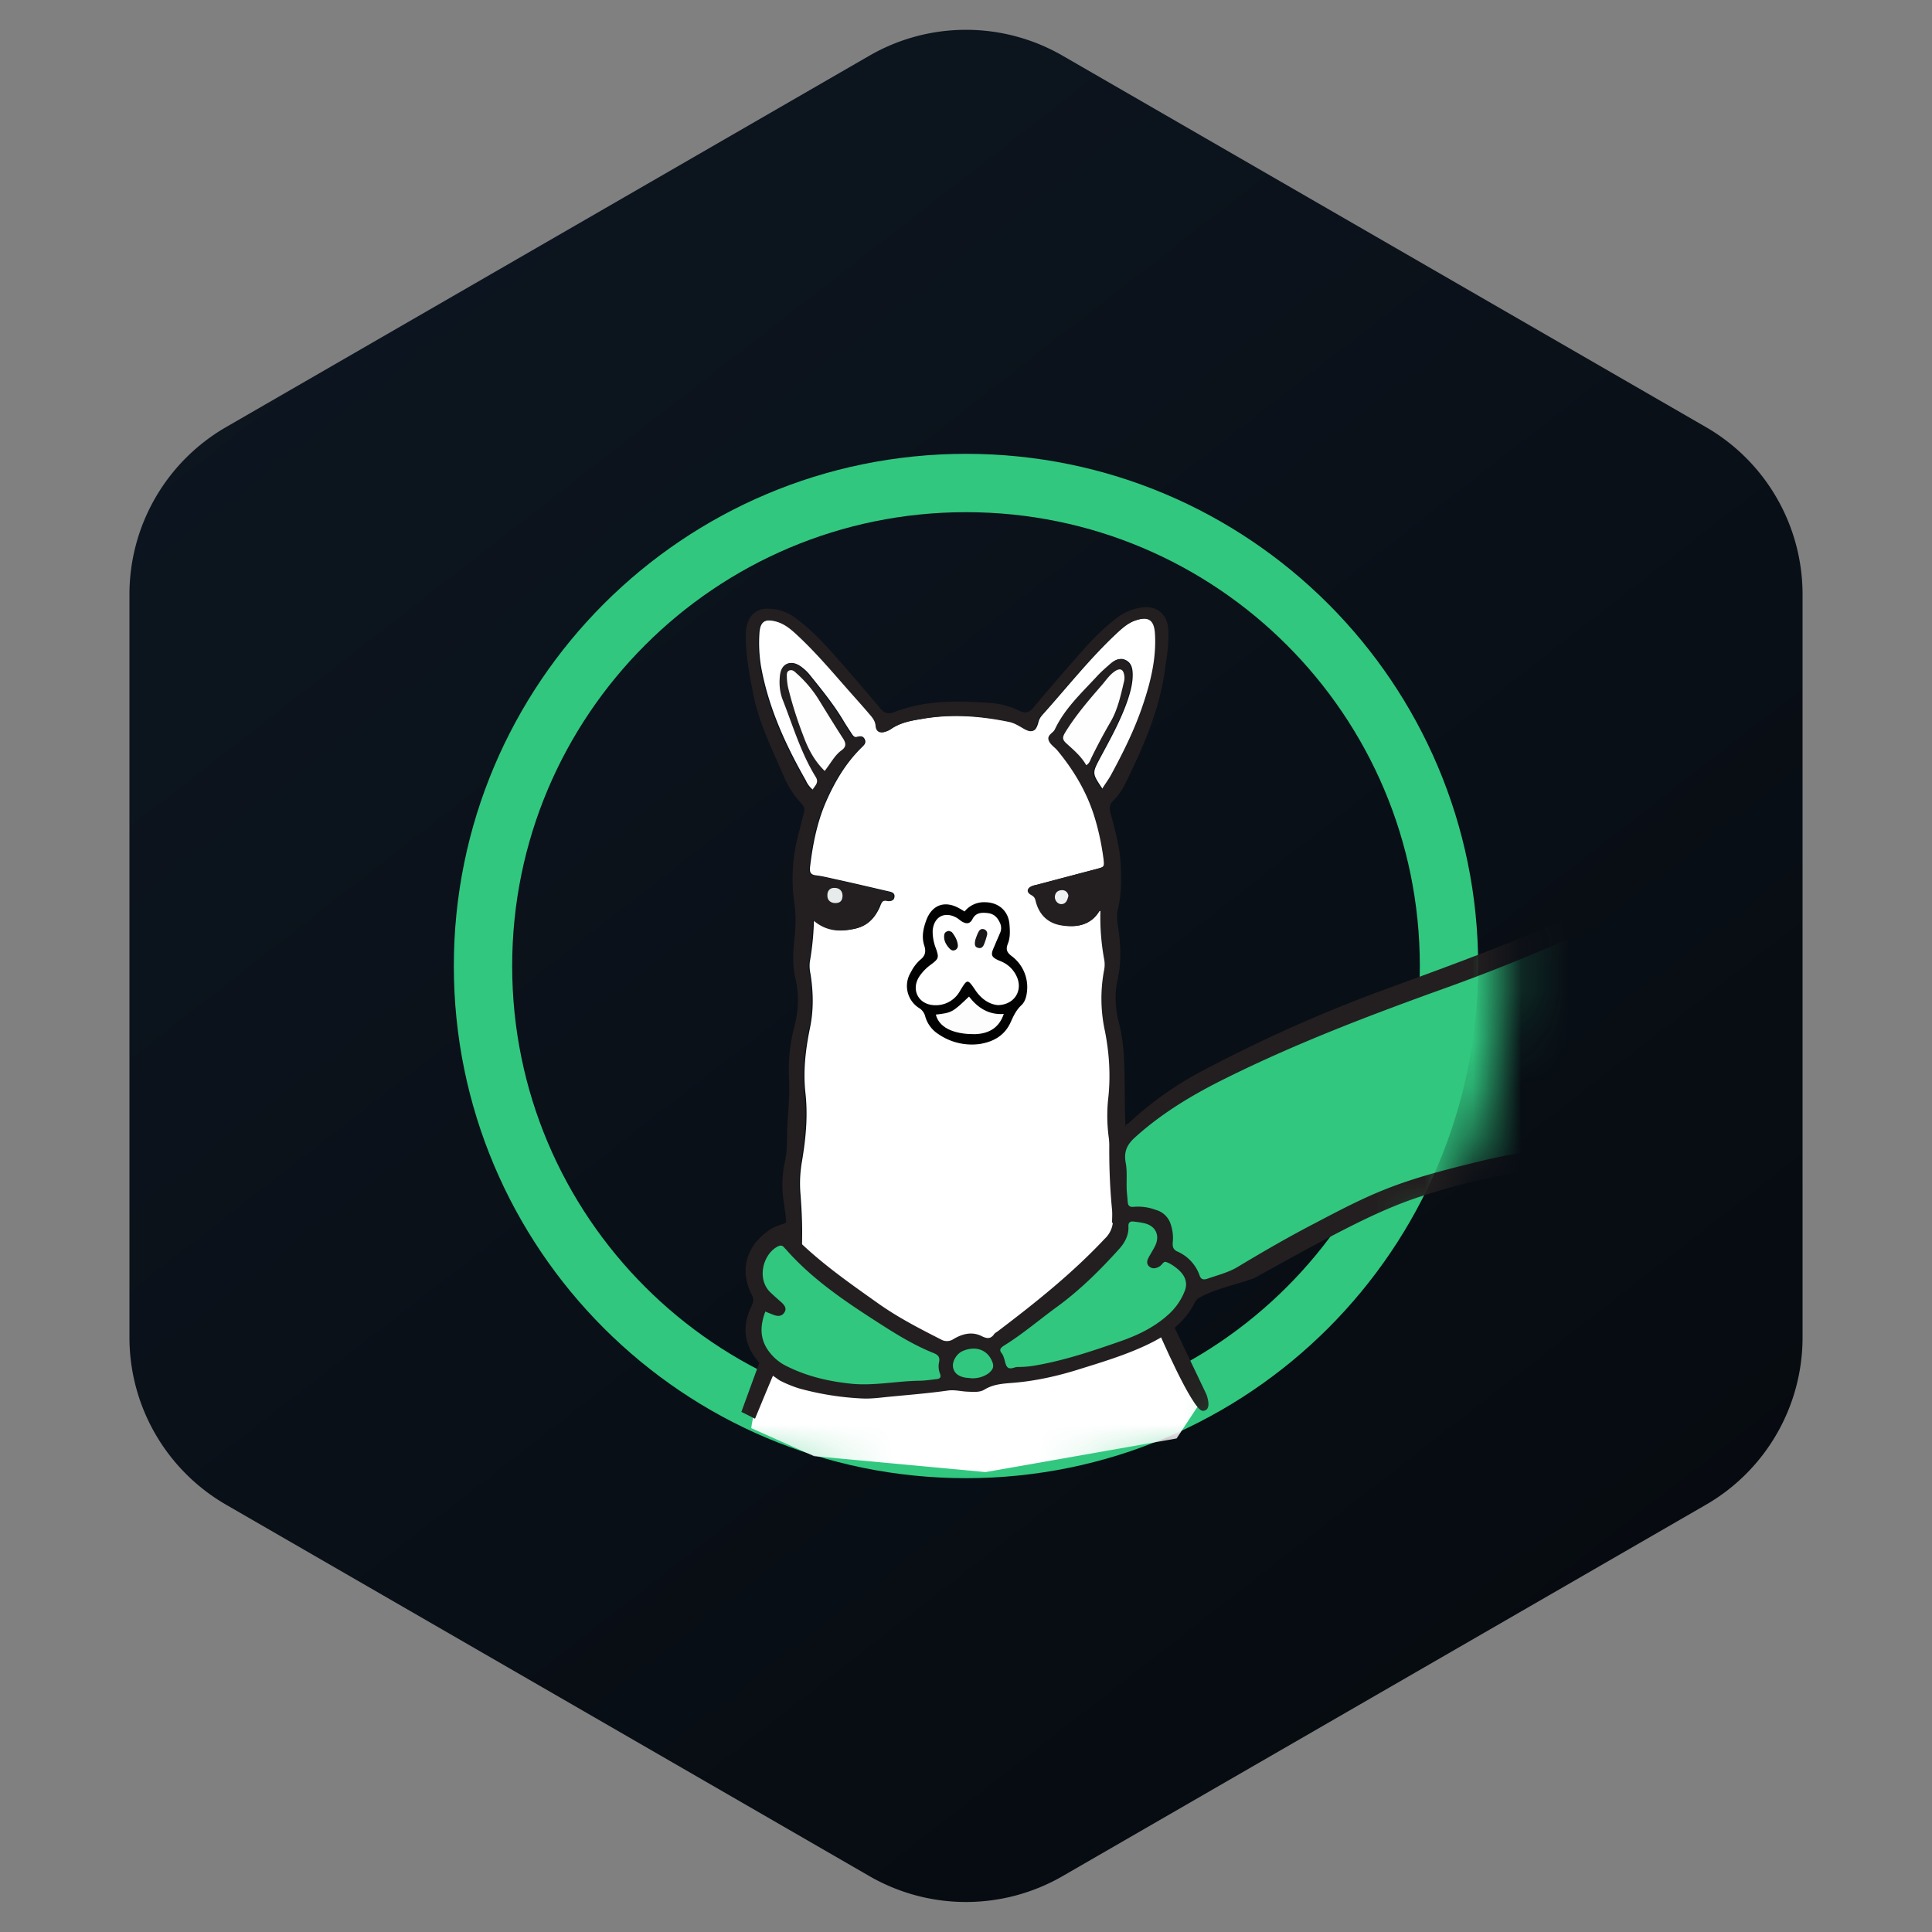
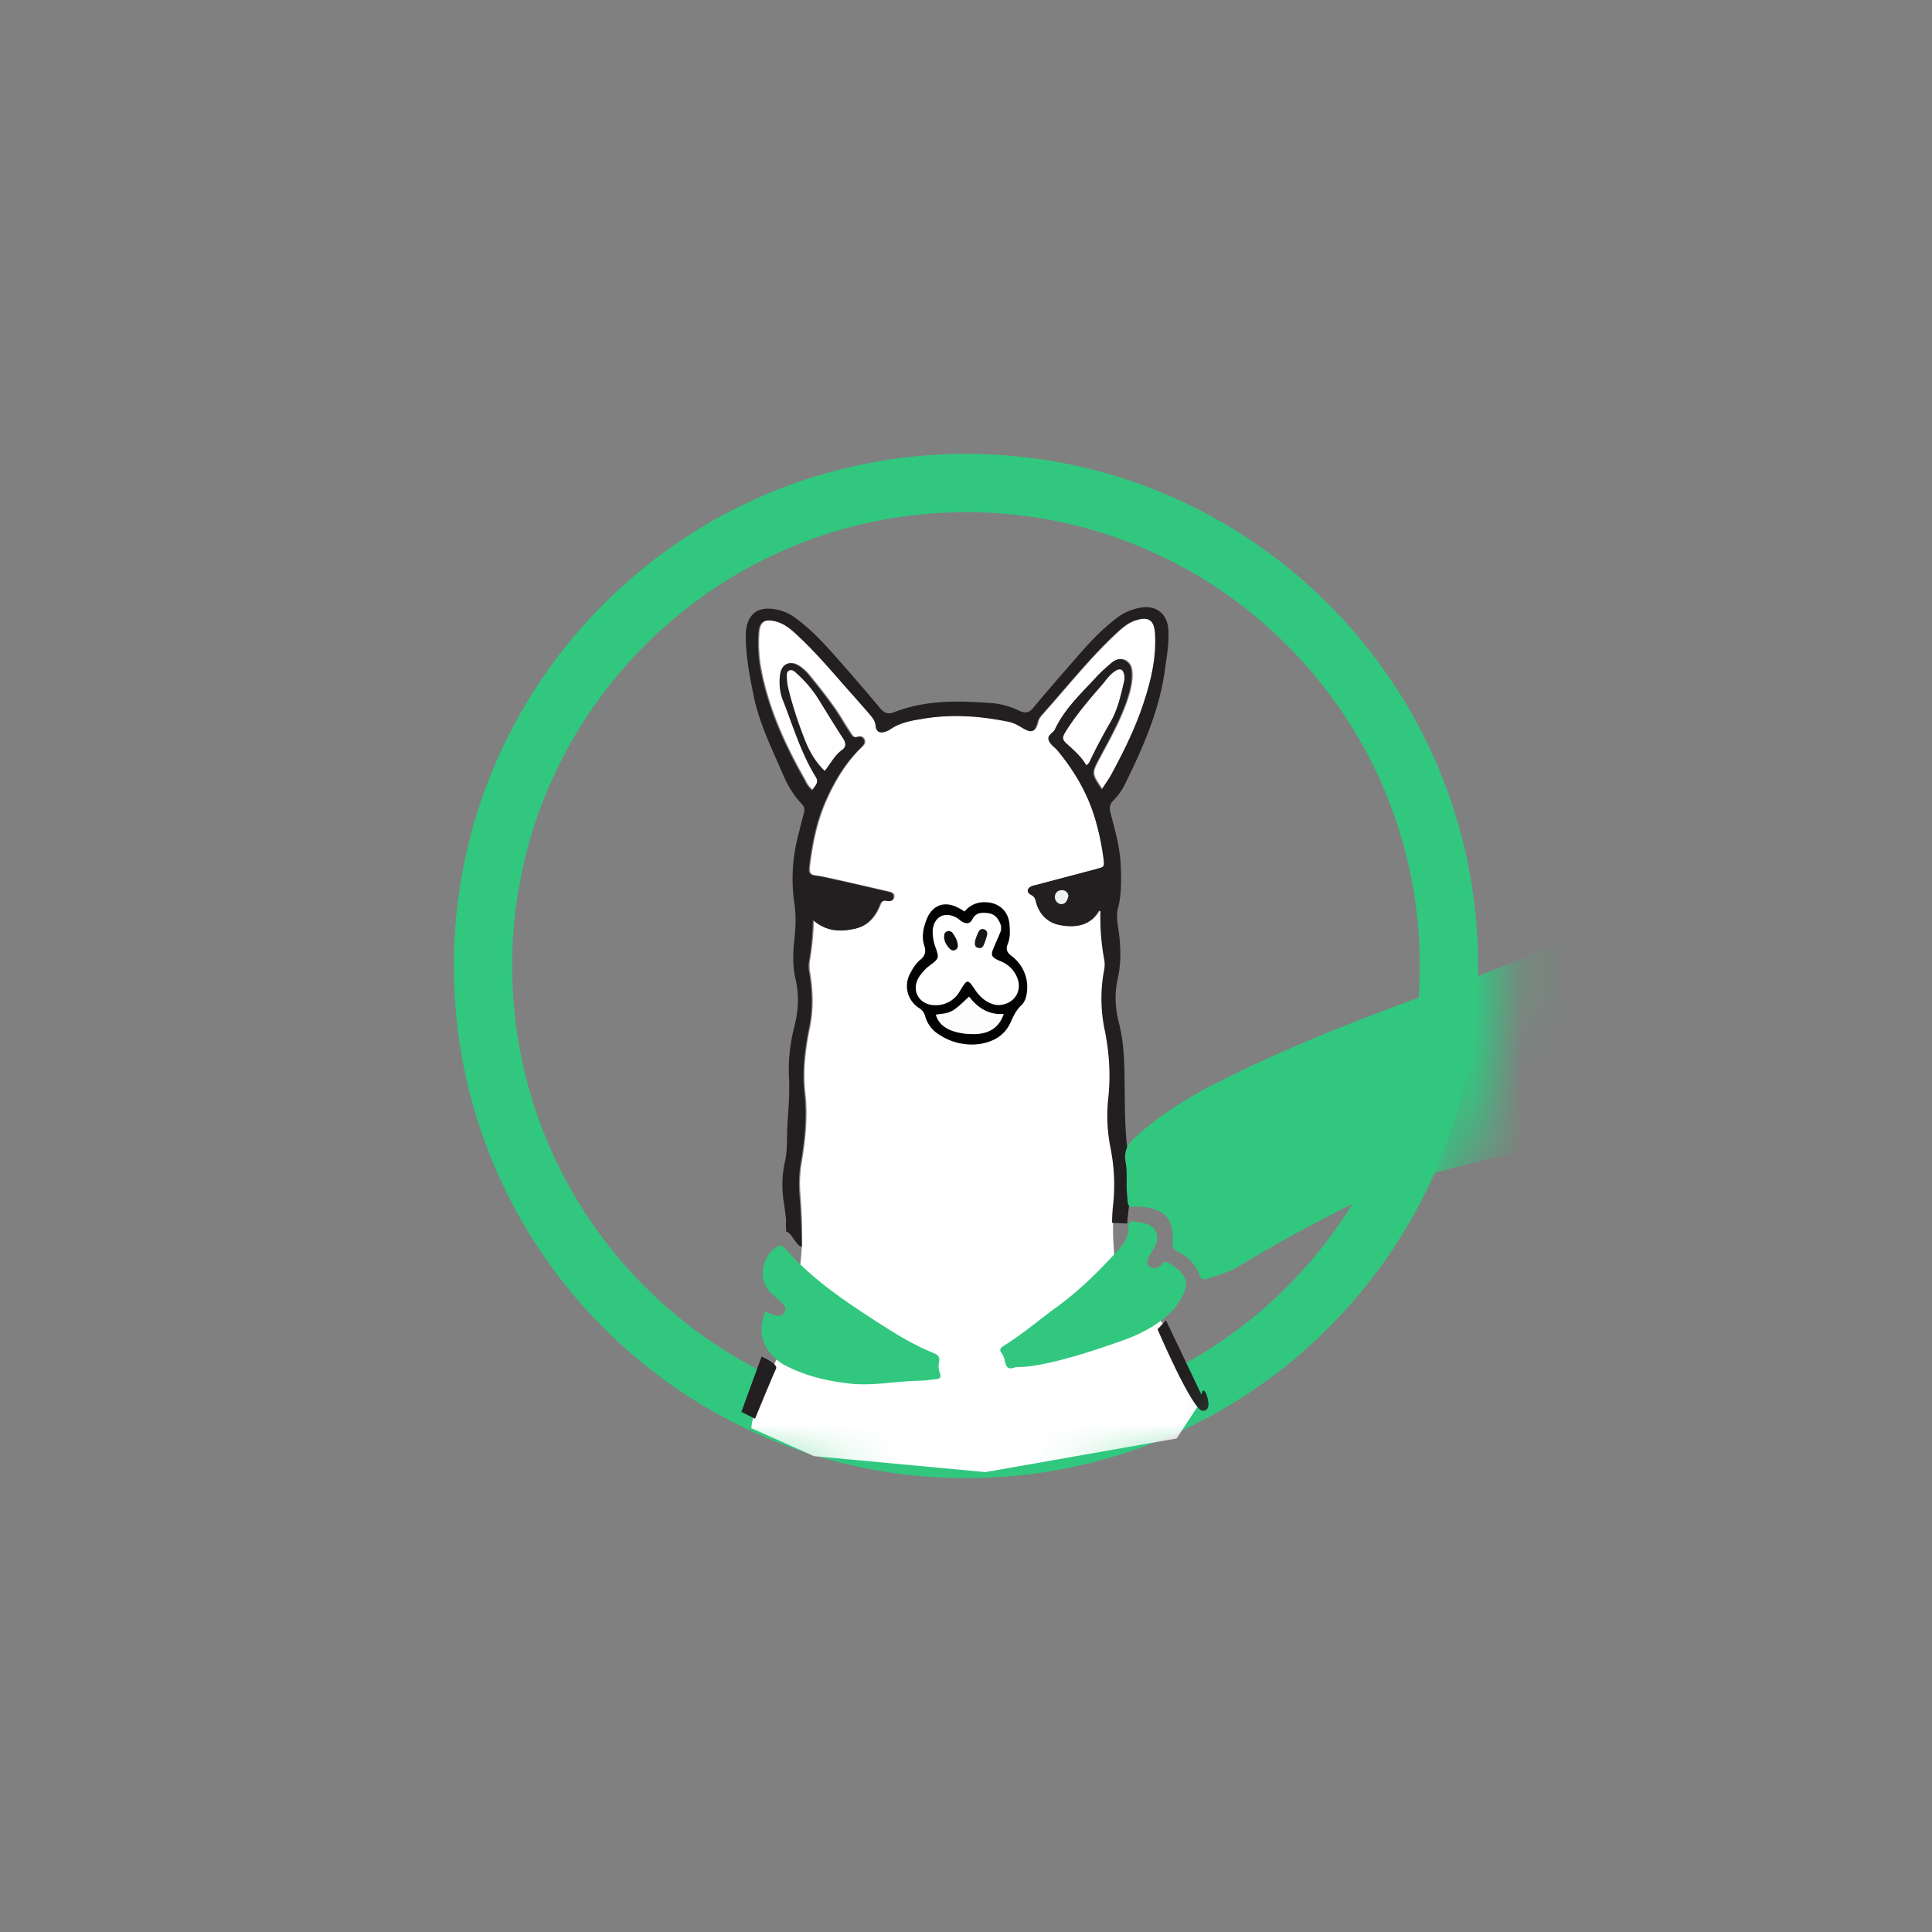
<svg xmlns="http://www.w3.org/2000/svg" width="40" height="40" fill="none">
  <rect width="100%" height="100%" fill="#808080" stroke="none" />
-   <path fill-rule="evenodd" clip-rule="evenodd" d="m22 1.153 13.32 7.69a4 4 0 0 1 2 3.464V27.69a4 4 0 0 1-2 3.464L22 38.843a4 4 0 0 1-4 0l-13.32-7.69a4 4 0 0 1-2-3.464V12.307a4 4 0 0 1 2-3.464L18 1.153a4 4 0 0 1 4 0z" fill="url(#a)" />
  <path d="M30 20c0 5.523-4.477 10-10 10s-10-4.477-10-10 4.477-10 10-10 10 4.477 10 10z" stroke="#31C77F" stroke-width="1.208" />
  <mask id="b" style="mask-type:alpha" maskUnits="userSpaceOnUse" x="8" y="8" width="24" height="24">
    <path d="M29.149 19.993a9.149 9.149 0 1 1-18.298 0 9.149 9.149 0 1 1 18.298 0z" fill="#31C77F" stroke="#31C77F" stroke-width="4.027" />
  </mask>
  <g mask="url(#b)">
    <path d="M15.554 29.569c.078-.755 1.025-2.156.984-2.912a2.13 2.13 0 0 1 .018-.382c.078-.532.055-1.064.014-1.592a2.63 2.63 0 0 1 .036-.65c.078-.469.123-.933.069-1.41-.05-.45.004-.901.095-1.342.078-.373.069-.746.01-1.12a.75.75 0 0 1-.014-.245 5.8 5.8 0 0 0 .086-.874c.27.237.556.25.861.182.25-.054.4-.218.501-.44.032-.074.046-.165.169-.137.059.013.127.004.136-.078.01-.077-.05-.1-.114-.113-.378-.087-.76-.178-1.138-.26-.123-.027-.25-.059-.374-.073-.109-.013-.132-.063-.123-.163.055-.464.142-.92.328-1.351.182-.419.415-.815.747-1.138.041-.04.091-.086.064-.154-.027-.069-.082-.087-.146-.064-.068.023-.096-.014-.127-.06-.064-.1-.132-.2-.192-.304-.2-.327-.441-.623-.683-.923a.922.922 0 0 0-.182-.169c-.205-.145-.387-.063-.41.191-.018.164-.004.332.055.487.214.542.378 1.106.688 1.606.077.127-.032.186-.073.277a.51.51 0 0 1-.155-.2c-.424-.746-.779-1.519-.93-2.374a3.035 3.035 0 0 1-.031-.674c.014-.245.123-.309.36-.25.173.046.305.155.432.273.433.4.802.85 1.194 1.288.104.118.209.236.31.354.063.073.122.141.131.25.01.123.096.16.21.114a.347.347 0 0 0 .082-.04c.191-.133.405-.178.633-.214.624-.114 1.239-.069 1.853.059.096.022.178.072.264.122.187.114.256.087.31-.122.014-.06.05-.11.091-.155.506-.564.975-1.16 1.53-1.678.123-.114.246-.223.41-.274.269-.086.383-.004.401.274.032.527-.096 1.028-.264 1.519-.169.491-.4.955-.647 1.41-.054.1-.123.187-.191.3-.223-.332-.223-.327-.055-.646.21-.39.424-.773.57-1.196.059-.178.109-.36.104-.55-.004-.119-.027-.223-.145-.283-.114-.054-.205-.004-.287.064-.1.087-.205.178-.296.278-.314.34-.66.66-.861 1.087-.036.082-.178.118-.123.24.036.083.123.133.178.201.323.391.582.819.742 1.301.1.305.168.623.21.942.018.164.018.164-.15.21-.415.108-.825.217-1.24.327-.036.009-.072.013-.109.031-.086.041-.096.119-.014.169.055.032.087.05.105.123.069.29.255.477.551.518.296.046.574-.004.747-.286.01-.019.014-.028.046-.01a4.7 4.7 0 0 0 .082 1.015.593.593 0 0 1-.005.2c-.086.428-.068.85.018 1.274.091.468.119.937.064 1.41a3.38 3.38 0 0 0 .055 1.028c.073.382.09.76.05 1.142-.041.391-.028.778.013 1.169.028.246 1.098 1.27 1.084 1.52.205.354.47 1.032.724 1.36l-.53.804-3.956.696-3.552-.33-1.298-.58z" fill="white" />
-     <path d="M40.188 20.957c-.215-.164-.46-.282-.702-.405a41.696 41.696 0 0 0-2.332-1.06 5.454 5.454 0 0 1-1.89-1.31 3.376 3.376 0 0 0-.264-.245c-.114-.1-.241-.11-.378-.041a6.8 6.8 0 0 0-.564.309c-.26.16-.697.396-.975.523-1.444.673-2.938 1.22-4.431 1.765a30.454 30.454 0 0 0-3.853 1.729 7.07 7.07 0 0 0-1.27.887c-.064.054-.128.118-.192.168-.005-.004-.009-.004-.014-.009a.21.21 0 0 1-.114.127.21.21 0 0 1-.213.169h-.028c-.009.537.01 1.073.069 1.61a.532.532 0 0 1-.165.473c-.674.719-1.434 1.324-2.213 1.915-.023.018-.054.032-.073.055-.073.11-.154.1-.264.045-.2-.1-.4-.045-.578.06a.242.242 0 0 1-.264.009c-.456-.232-.907-.464-1.326-.765-.564-.4-1.129-.796-1.625-1.278a.47.47 0 0 1-.123-.173l-.032-.013c-.005 0-.005 0-.01-.005-.1-.04.064-.182-.045-.2l-.064.023c-.027.027-.232.059-.373.182a.25.25 0 0 1-.037.027c-.418.332-.523.81-.277 1.283.045.086.032.145-.005.223-.191.39-.173.768.105 1.114.073.096.141.196.241.268l.228.16c.132.072.323.145.423.173a5.94 5.94 0 0 0 1.29.204c.2.01.405-.022.605-.04.387-.037.779-.069 1.161-.123.146-.023.283.018.42.022.122.005.25.018.35-.045.196-.119.414-.123.624-.141.464-.041.92-.146 1.362-.287.45-.14.901-.277 1.334-.477.433-.2.81-.455 1.03-.897a.228.228 0 0 1 .081-.09c.333-.2.875-.3 1.17-.424.46-.254.916-.51 1.38-.755.656-.345 1.317-.687 2.027-.919 1.202-.4 2.446-.6 3.698-.755.46-.059.925-.095 1.38-.21.788-.2 1.548-.472 2.318-.718.255-.082.515-.164.76-.273.77-.336 1.508-.741 2.246-1.137a3.1 3.1 0 0 0 .396-.26c.219-.172.214-.3-.005-.468z" fill="#231F20" />
    <path d="M24.19 13.048c-.018-.345-.255-.532-.597-.464-.155.032-.3.087-.432.182-.324.237-.597.528-.857.828-.305.35-.614.7-.91 1.06-.092.11-.174.114-.287.064a1.615 1.615 0 0 0-.56-.16c-.684-.05-1.367-.072-2.023.183-.136.054-.214.027-.305-.082a47.35 47.35 0 0 0-.897-1.042c-.269-.305-.542-.6-.874-.837a.952.952 0 0 0-.524-.178c-.241-.009-.4.11-.46.346a.928.928 0 0 0-.023.223c0 .414.078.819.16 1.224.118.587.387 1.119.619 1.66.091.214.214.414.373.582.06.064.073.119.05.2-.036.128-.068.26-.1.392a3.555 3.555 0 0 0-.1 1.451c.041.26.032.505.005.76-.032.277-.041.55.022.828.078.327.06.655-.022.982a3.534 3.534 0 0 0-.114 1.047c.023.377-.023.75-.037 1.123-.004.218 0 .437-.05.65a2.217 2.217 0 0 0-.018.828c.078.542.027.278.05.605.1 0 .219.314.323.31a23.212 23.212 0 0 0-.054-1.124 2.63 2.63 0 0 1 .036-.65c.078-.469.123-.933.069-1.41-.05-.45.004-.901.095-1.342.078-.373.069-.746.01-1.12a.749.749 0 0 1-.014-.245c.05-.278.077-.56.086-.874.269.237.556.25.861.182.25-.054.4-.218.5-.44.033-.074.047-.165.17-.137.059.013.127.004.136-.078.01-.077-.05-.1-.114-.113-.378-.087-.76-.178-1.138-.26-.123-.027-.25-.059-.374-.073-.11-.013-.132-.063-.123-.163.055-.464.141-.92.328-1.351.182-.419.415-.814.747-1.137.041-.041.091-.087.064-.155-.027-.069-.082-.087-.146-.064-.068.023-.096-.014-.127-.059-.064-.1-.133-.2-.192-.305-.2-.327-.442-.623-.683-.923a.922.922 0 0 0-.182-.169c-.205-.145-.387-.063-.41.191-.018.164-.004.332.055.487.214.542.378 1.106.687 1.606.078.127-.031.186-.072.277a.51.51 0 0 1-.155-.2c-.424-.746-.779-1.519-.93-2.374a3.036 3.036 0 0 1-.031-.673c.013-.246.123-.31.36-.25.173.045.305.154.432.272.433.4.802.85 1.193 1.288.105.118.21.236.31.354.064.073.123.141.132.25.01.123.096.16.21.114a.344.344 0 0 0 .082-.04c.19-.133.405-.178.633-.214.624-.114 1.238-.069 1.853.059.096.023.178.073.264.123.187.113.255.086.31-.123.014-.06.05-.11.091-.155.506-.564.975-1.16 1.53-1.678.123-.114.246-.223.41-.273.269-.087.383-.005.401.273.032.527-.096 1.028-.264 1.519-.169.491-.4.955-.647 1.41-.055.1-.123.187-.191.3-.223-.332-.223-.327-.055-.646.21-.39.424-.773.57-1.196.059-.178.109-.36.104-.55-.004-.119-.027-.223-.145-.283-.114-.054-.205-.004-.287.064-.1.087-.205.178-.296.278-.315.34-.66.66-.861 1.087-.037.082-.178.118-.123.241.036.082.123.132.178.2.323.391.582.819.742 1.301.1.305.168.623.21.942.017.164.017.164-.151.209l-1.239.328c-.036.009-.073.013-.109.031-.087.041-.096.119-.014.169.055.032.087.05.105.123.068.29.255.477.551.518.296.046.574-.004.747-.286.01-.019.014-.028.046-.01-.01.337.018.678.081 1.015a.59.59 0 0 1-.004.2 3.16 3.16 0 0 0 .018 1.274c.091.468.119.937.064 1.41a3.38 3.38 0 0 0 .055 1.028c.073.382.09.76.05 1.142a3.602 3.602 0 0 0-.023.382l.314.014c.005-.064.01-.132.018-.196.041-.364.091-.723.023-1.096-.1-.546-.086-1.106-.096-1.66-.004-.401-.013-.792-.113-1.183-.078-.3-.1-.61-.032-.915.077-.336.068-.668.023-1.005-.023-.155-.055-.314-.014-.469.077-.304.068-.61.055-.919-.019-.364-.119-.71-.21-1.055-.027-.104-.023-.177.06-.26a1.3 1.3 0 0 0 .254-.368c.383-.778.724-1.565.825-2.433.036-.228.072-.473.059-.724z" fill="#231F20" />
    <path d="M39.914 21.237c-.323.173-.61.332-.901.482a29.5 29.5 0 0 1-1.499.723c-.26.119-.528.21-.801.292-.647.2-1.29.404-1.931.6-.597.182-1.22.246-1.835.323-.784.096-1.563.205-2.328.391-.67.164-1.339.332-1.98.592-.497.2-.966.45-1.435.696-.533.277-1.052.577-1.567.887-.2.123-.428.177-.647.254-.073.023-.127.014-.154-.072a.845.845 0 0 0-.465-.496c-.082-.041-.096-.096-.091-.182a.887.887 0 0 0-.041-.378.446.446 0 0 0-.31-.3 1.056 1.056 0 0 0-.442-.064c-.1.014-.136-.022-.14-.113-.005-.073-.014-.15-.019-.223-.01-.196.014-.396-.023-.583-.04-.227.032-.373.2-.523.57-.514 1.217-.896 1.9-1.232 1.462-.724 2.983-1.302 4.513-1.852a38.356 38.356 0 0 0 3.935-1.665c.296-.146.578-.318.86-.487.087-.05.142-.05.205.037.524.682 1.235 1.11 2.004 1.446.847.369 1.68.765 2.505 1.17.155.072.305.172.487.277zm-24.068 5.917c.073.032.123.05.168.068.082.032.169.037.223-.045.06-.087.005-.155-.059-.214a8.553 8.553 0 0 1-.218-.196c-.296-.273-.169-.769.109-.941.068-.041.118-.06.173.009.014.018.032.031.046.05.573.646 1.293 1.114 2.012 1.574.328.209.665.409 1.03.555.09.036.132.082.114.181a.413.413 0 0 0 .018.246c.032.087-.014.11-.087.114-.118.014-.236.032-.36.032-.455.009-.91.104-1.366.064-.464-.046-.915-.146-1.339-.355a1 1 0 0 1-.382-.305c-.196-.255-.2-.528-.082-.837z" fill="#31C77F" />
    <path d="M21.082 28.302c-.069-.009-.16.064-.223.005-.046-.046-.05-.137-.078-.205a.274.274 0 0 0-.04-.082c-.065-.077-.019-.118.045-.16.396-.245.747-.55 1.125-.823.46-.34.865-.741 1.247-1.164.123-.132.214-.291.205-.482-.004-.078.032-.11.11-.1.073.009.15.018.223.036.227.054.323.246.223.46-.041.086-.096.168-.141.254-.032.064-.046.128.018.182.06.05.123.041.187.01.004-.005.013-.005.018-.01.055-.027.086-.114.141-.095.082.027.16.081.228.136.164.132.223.287.164.45a1.27 1.27 0 0 1-.323.483c-.287.268-.629.436-.989.564-.601.209-1.202.414-1.835.518a2.128 2.128 0 0 1-.305.023z" fill="#31C77F" />
    <path d="M17.074 15.961c-.223-.218-.35-.473-.446-.737a8.194 8.194 0 0 1-.31-.983 1.198 1.198 0 0 1-.027-.223c0-.05-.01-.109.05-.136.059-.023.104.014.14.05.192.168.356.364.488.582.16.26.319.519.487.778.064.1.064.173-.031.241-.146.105-.224.269-.351.428zm5.416-.118c-.105-.186-.264-.318-.42-.46-.077-.072-.072-.122-.022-.209.219-.359.492-.677.77-.996.081-.095.154-.205.26-.277.113-.078.181-.046.2.09a.318.318 0 0 1-.005.114c-.068.282-.128.573-.273.828a11.75 11.75 0 0 0-.401.75c-.027.056-.041.12-.11.16z" fill="#FEFEFE" />
-     <path d="M20.104 28.535c-.023-.005-.064-.005-.1-.01-.16-.022-.255-.1-.273-.222-.019-.123.081-.287.214-.337.246-.1.473-.027.578.182.068.132.05.2-.064.291a.568.568 0 0 1-.355.096z" fill="#31C77F" />
-     <path d="M17.308 18.697c-.105.005-.178-.055-.178-.15-.005-.1.05-.164.137-.164.104-.005.173.055.177.155 0 .1-.04.154-.136.159z" fill="#E7EBEB" />
    <path d="M22.121 18.548c-.022.073-.036.15-.123.169-.082.018-.159-.06-.159-.146.005-.091.06-.137.141-.141.073-.005.128.04.141.118z" fill="#EFF2F2" />
    <path d="M19.971 18.871a.516.516 0 0 1 .433-.191c.273.005.474.182.496.455.01.132.019.273-.032.4-.045.114-.031.178.078.26a.801.801 0 0 1 .319.71c-.01.117-.037.231-.119.308-.109.1-.168.232-.223.355-.127.278-.36.4-.633.446a1.22 1.22 0 0 1-.856-.2.645.645 0 0 1-.278-.369.28.28 0 0 0-.123-.172.54.54 0 0 1-.173-.747.858.858 0 0 1 .187-.25c.118-.09.127-.182.086-.309-.054-.173-.018-.341.041-.505.119-.332.392-.428.697-.25.027.014.06.036.1.059z" fill="#030202" />
    <path d="M20.663 20.81c-.173-.014-.337-.119-.46-.296-.173-.255-.173-.255-.332.01a.57.57 0 0 1-.547.286c-.314-.023-.465-.323-.291-.592a.989.989 0 0 1 .25-.254c.15-.114.16-.137.096-.323a.951.951 0 0 1-.069-.373c.023-.287.246-.405.492-.269.041.023.073.055.11.078.09.054.168.059.223-.05.068-.132.186-.137.31-.123.136.013.213.095.264.218a.243.243 0 0 1-.005.196c-.037.09-.078.177-.114.268-.087.187-.077.228.114.31a.61.61 0 0 1 .35.331c.124.282-.05.574-.391.583z" fill="white" />
    <path d="M19.375 21.006c.328-.037.346-.046.687-.373.183.236.41.382.72.36-.091.272-.291.409-.597.418-.337.004-.728-.082-.81-.405z" fill="#FDFDFD" />
    <path d="M19.65 19.273c.013.01.05.014.063.032.06.078.11.164.118.264a.097.097 0 0 1-.068.105c-.041.014-.073-.005-.1-.032-.073-.077-.128-.168-.114-.282.005-.046.032-.077.1-.087z" fill="#0E0D0D" />
    <path d="M20.19 19.467c.014-.037.033-.105.065-.164.022-.05.063-.087.127-.06a.095.095 0 0 1 .055.11 1.535 1.535 0 0 1-.06.19c-.022.06-.063.106-.136.078-.064-.018-.064-.077-.05-.154z" fill="#191717" />
-     <path d="m15.768 28.086-.419 1.146.283.141s.391-.95.437-1.041c.04-.096-.3-.246-.3-.246zm8.372-.751-.174.187s.72 1.683.934 1.688c.214 0 .077-.342.077-.342l-.738-1.546c-.082-.187-.1.013-.1.013z" fill="#231F20" />
+     <path d="m15.768 28.086-.419 1.146.283.141s.391-.95.437-1.041c.04-.096-.3-.246-.3-.246zm8.372-.751-.174.187s.72 1.683.934 1.688c.214 0 .077-.342.077-.342c-.082-.187-.1.013-.1.013z" fill="#231F20" />
  </g>
  <defs>
    <linearGradient id="a" x1="34" y1="38.5" x2="-1" y2="-6.5" gradientUnits="userSpaceOnUse">
      <stop stop-color="#060A0F" />
      <stop offset="1" stop-color="#0F1925" />
    </linearGradient>
  </defs>
</svg>